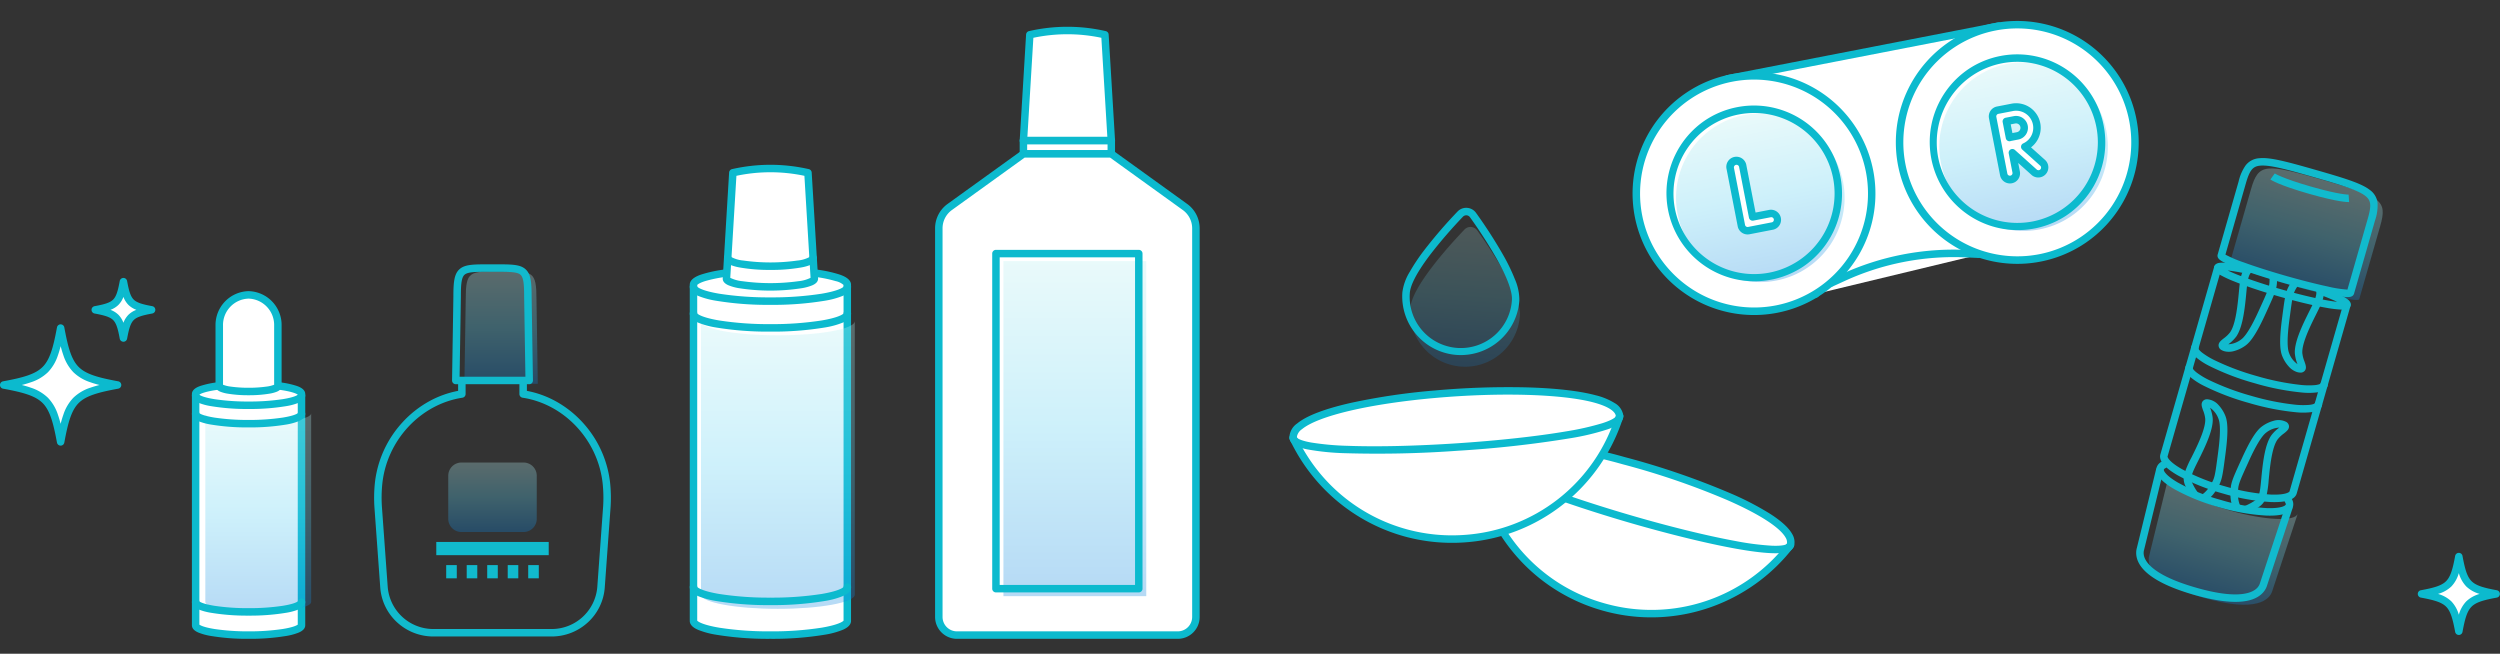
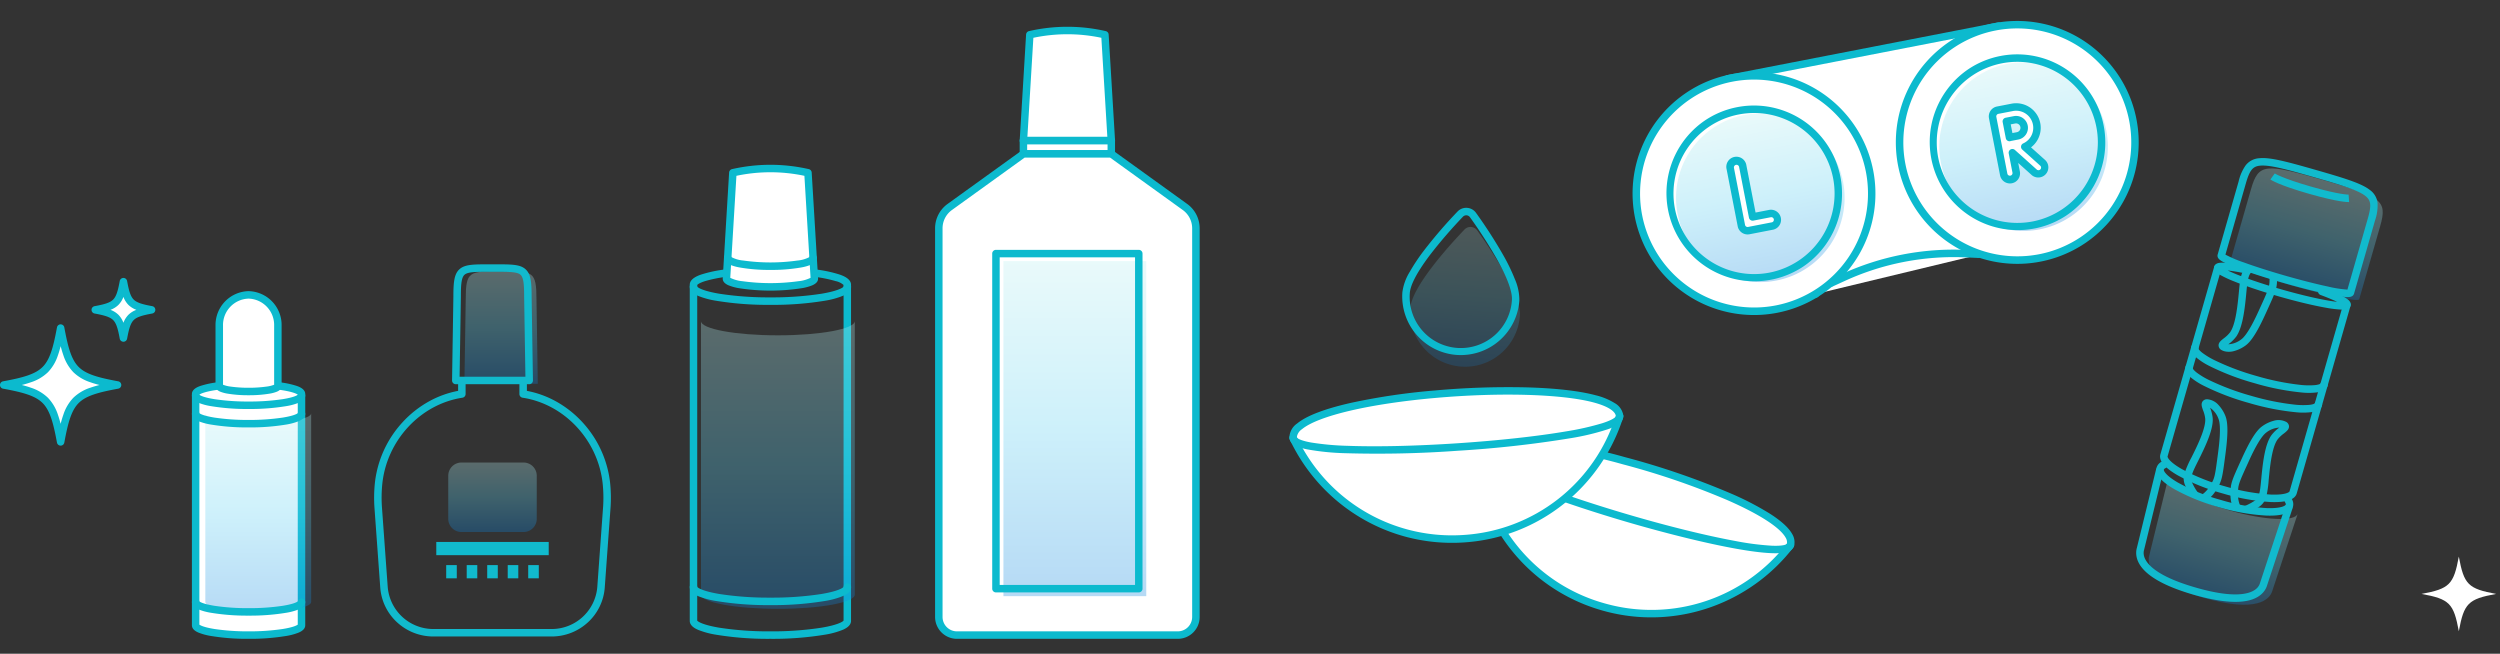
<svg xmlns="http://www.w3.org/2000/svg" width="668.523" height="174.823" viewBox="0 0 668.523 174.823">
  <rect x="0" y="0" width="668.523" height="174.823" fill="#333333" stroke="none" />
  <defs>
    <linearGradient id="linear-gradient" x1="0.5" x2="0.5" y2="1" gradientUnits="objectBoundingBox">
      <stop offset="0" stop-color="#b7eff1" />
      <stop offset="0.494" stop-color="#5cd0f1" />
      <stop offset="1" stop-color="#0b84df" />
    </linearGradient>
    <clipPath id="clip-path">
      <rect id="長方形_1358" data-name="長方形 1358" width="41.132" height="76.948" stroke="rgba(0,0,0,0)" stroke-linecap="round" stroke-linejoin="round" stroke-width="1" fill="url(#linear-gradient)" />
    </clipPath>
    <clipPath id="clip-path-2">
      <rect id="長方形_1358-2" data-name="長方形 1358" width="28.303" height="53.102" stroke="rgba(0,0,0,0)" stroke-linecap="round" stroke-linejoin="round" stroke-width="1" fill="url(#linear-gradient)" />
    </clipPath>
    <clipPath id="clip-path-3">
      <rect id="長方形_1356" data-name="長方形 1356" width="22.022" height="22.022" fill="#fff" stroke="#0cbace" stroke-width="1" />
    </clipPath>
  </defs>
  <g id="グループ_3150" data-name="グループ 3150" transform="translate(-628.286 -4059.171)">
    <g id="グループ_3062" data-name="グループ 3062" transform="translate(688.175 4067.331)">
      <g id="グループ_3063" data-name="グループ 3063" transform="translate(0 0)">
        <g id="グループ_3079" data-name="グループ 3079">
          <path id="パス_1687" data-name="パス 1687" d="M207.834,29.948h-23.5l1.711-28.314a45.034,45.034,0,0,1,20.084,0Z" transform="translate(29.452 -0.5)" fill="#fff" />
          <path id="パス_1687_-_アウトライン" data-name="パス 1687 - アウトライン" d="M207.834,30.948h-23.5a1,1,0,0,1-1-1.06l1.711-28.314a1,1,0,0,1,.778-.915,46.034,46.034,0,0,1,20.524,0,1,1,0,0,1,.778.915l1.709,28.314a1,1,0,0,1-1,1.06Zm-22.442-2h21.379l-1.6-26.5a43.949,43.949,0,0,0-18.179,0Z" transform="translate(29.452 -0.5)" fill="#0cbace" />
          <rect id="長方形_1354" data-name="長方形 1354" width="23.504" height="3.54" transform="translate(213.782 29.448)" fill="#fff" />
          <path id="長方形_1354_-_アウトライン" data-name="長方形 1354 - アウトライン" d="M0-1H23.5a1,1,0,0,1,1,1V3.54a1,1,0,0,1-1,1H0a1,1,0,0,1-1-1V0A1,1,0,0,1,0-1ZM22.5,1H1V2.54H22.5Z" transform="translate(213.782 29.448)" fill="#0cbace" />
          <path id="パス_1688" data-name="パス 1688" d="M211,28.866H187.5L167.791,43.071a7.016,7.016,0,0,0-2.913,5.691V152.7a4.848,4.848,0,0,0,4.848,4.848h59.051a4.848,4.848,0,0,0,4.848-4.848V48.763a7.017,7.017,0,0,0-2.914-5.691Z" transform="translate(26.283 4.122)" fill="#fff" />
          <path id="パス_1688_-_アウトライン" data-name="パス 1688 - アウトライン" d="M187.5,27.866H211a1,1,0,0,1,.585.189L231.3,42.26a8.037,8.037,0,0,1,3.33,6.5V152.7a5.855,5.855,0,0,1-5.848,5.848H169.726a5.855,5.855,0,0,1-5.848-5.848V48.763a8.036,8.036,0,0,1,3.328-6.5l19.708-14.205A1,1,0,0,1,187.5,27.866Zm23.181,2H187.822L168.376,43.882a6.031,6.031,0,0,0-2.5,4.88V152.7a3.853,3.853,0,0,0,3.848,3.848h59.051a3.853,3.853,0,0,0,3.848-3.848V48.763a6.032,6.032,0,0,0-2.5-4.88Z" transform="translate(26.283 4.122)" fill="#0cbace" />
          <rect id="長方形_1357" data-name="長方形 1357" width="38.193" height="89.606" transform="translate(208.438 61.65)" opacity="0.3" fill="url(#linear-gradient)" />
          <path id="長方形_1355" data-name="長方形 1355" d="M0-1H38.193a1,1,0,0,1,1,1V89.606a1,1,0,0,1-1,1H0a1,1,0,0,1-1-1V0A1,1,0,0,1,0-1ZM37.193,1H1V88.606H37.193Z" transform="translate(206.438 59.65)" fill="#0cbace" />
        </g>
        <g id="グループ_3078" data-name="グループ 3078">
-           <path id="パス_1689" data-name="パス 1689" d="M117.282,56.268c-5.327.688-8.814,1.832-8.814,3.126v89.879c0,2.1,9.208,3.81,20.565,3.81s20.566-1.7,20.566-3.81V59.394c0-1.275-3.382-2.4-8.573-3.095" transform="translate(17.092 8.586)" fill="#fff" />
          <path id="パス_1689_-_アウトライン" data-name="パス 1689 - アウトライン" d="M129.033,154.083a85,85,0,0,1-14.724-1.132,22,22,0,0,1-4.627-1.278c-.548-.24-2.215-.97-2.215-2.4V59.394c0-1.665,2.319-2.47,3.081-2.735a35,35,0,0,1,6.6-1.383,1,1,0,0,1,.256,1.984,35.862,35.862,0,0,0-5.773,1.147c-1.67.52-2.087.949-2.169,1.055V149.21c.215.309,1.607,1.171,5.866,1.891a86.066,86.066,0,0,0,13.7.982,86.077,86.077,0,0,0,13.7-.982c4.259-.721,5.651-1.582,5.866-1.891V59.461a4.513,4.513,0,0,0-2.1-1.032,34.725,34.725,0,0,0-5.606-1.138,1,1,0,1,1,.264-1.982,33.9,33.9,0,0,1,6.434,1.377c.744.263,3.007,1.062,3.007,2.709v89.879c0,1.429-1.667,2.159-2.215,2.4a22,22,0,0,1-4.627,1.278A85.01,85.01,0,0,1,129.033,154.083Z" transform="translate(17.092 8.586)" fill="#0cbace" />
          <path id="パス_1693" data-name="パス 1693" d="M137.84,33.368a45.034,45.034,0,0,0-20.084,0l-1.71,28.314c0,1.215,5.261,2.2,11.751,2.2s11.751-.985,11.751-2.2Z" transform="translate(18.327 4.67)" fill="#fff" />
          <path id="パス_1693_-_アウトライン" data-name="パス 1693 - アウトライン" d="M127.8,31.234a46.676,46.676,0,0,1,10.262,1.158,1,1,0,0,1,.778.915l1.71,28.314q0,.03,0,.06c0,.729-.511,1.325-1.519,1.771a12.878,12.878,0,0,1-2.739.768,54.861,54.861,0,0,1-16.987,0,12.878,12.878,0,0,1-2.739-.768c-1.008-.446-1.519-1.042-1.519-1.771q0-.03,0-.06l1.71-28.314a1,1,0,0,1,.778-.915A46.676,46.676,0,0,1,127.8,31.234Zm9.089,2.95a43.948,43.948,0,0,0-18.179,0l-1.647,27.276a9.449,9.449,0,0,0,3.291.911,54.607,54.607,0,0,0,14.89,0,9.449,9.449,0,0,0,3.291-.911Z" transform="translate(18.327 4.67)" fill="#0cbace" />
          <g id="グループ_3073" data-name="グループ 3073" transform="translate(127.56 77.701)" opacity="0.3">
            <g id="グループ_3072" data-name="グループ 3072" transform="translate(0 0)" clip-path="url(#clip-path)">
              <path id="パス_1701" data-name="パス 1701" d="M41.132,0c0,2.1-9.208,3.809-20.566,3.809S0,2.1,0,0V73.139c0,2.1,9.207,3.81,20.566,3.81s20.566-1.706,20.566-3.81Z" transform="translate(0 0)" fill="url(#linear-gradient)" />
              <path id="パス_1701_-_アウトライン" data-name="パス 1701 - アウトライン" d="M0-.5A.5.5,0,0,1,.5,0C.5.4,1.673,1.379,6.114,2.2A83.506,83.506,0,0,0,20.566,3.309,83.5,83.5,0,0,0,35.017,2.2C39.458,1.379,40.632.4,40.632,0a.5.5,0,0,1,.5-.5.5.5,0,0,1,.5.5V73.139c0,.741-.627,1.376-1.916,1.941A21.534,21.534,0,0,1,35.2,76.324a84.478,84.478,0,0,1-14.633,1.124A84.478,84.478,0,0,1,5.932,76.324a21.529,21.529,0,0,1-4.517-1.245C.127,74.515-.5,73.88-.5,73.139V0A.5.5,0,0,1,0-.5ZM20.566,76.448a83.469,83.469,0,0,0,14.451-1.108c4.441-.823,5.615-1.8,5.615-2.2V1.457a6.283,6.283,0,0,1-.916.484A21.534,21.534,0,0,1,35.2,3.185,84.514,84.514,0,0,1,20.566,4.309,84.514,84.514,0,0,1,5.932,3.185,21.53,21.53,0,0,1,1.416,1.941,6.282,6.282,0,0,1,.5,1.457V73.139c0,.4,1.173,1.379,5.614,2.2A83.47,83.47,0,0,0,20.566,76.448Z" transform="translate(0 0)" fill="rgba(0,0,0,0)" />
            </g>
          </g>
          <path id="パス_1690" data-name="パス 1690" d="M129.033,133.3a85.015,85.015,0,0,1-14.724-1.132,22,22,0,0,1-4.626-1.278c-.548-.24-2.215-.97-2.215-2.4a1,1,0,0,1,2-.067c.208.306,1.6,1.171,5.869,1.894a86.084,86.084,0,0,0,13.7.982,86.084,86.084,0,0,0,13.7-.982c4.273-.723,5.66-1.588,5.868-1.894a1,1,0,0,1,2,.067c0,1.429-1.667,2.159-2.215,2.4a22,22,0,0,1-4.626,1.278A85.016,85.016,0,0,1,129.033,133.3Z" transform="translate(17.092 20.354)" fill="#0cbace" />
-           <path id="パス_1691" data-name="パス 1691" d="M129.033,70.412a85.016,85.016,0,0,1-14.724-1.132A22.005,22.005,0,0,1,109.683,68c-.548-.24-2.215-.97-2.215-2.4a1,1,0,0,1,2-.067c.208.306,1.6,1.171,5.869,1.894a86.084,86.084,0,0,0,13.7.982,86.084,86.084,0,0,0,13.7-.982c4.273-.723,5.66-1.588,5.868-1.894a1,1,0,0,1,2,.067c0,1.429-1.667,2.159-2.215,2.4a22,22,0,0,1-4.626,1.278A85.017,85.017,0,0,1,129.033,70.412Z" transform="translate(17.092 10.107)" fill="#0cbace" />
          <path id="パス_1692" data-name="パス 1692" d="M129.033,64.258a85.015,85.015,0,0,1-14.724-1.132,22.006,22.006,0,0,1-4.626-1.278c-.548-.24-2.215-.97-2.215-2.4a1,1,0,0,1,2-.067c.208.306,1.6,1.171,5.869,1.894a86.084,86.084,0,0,0,13.7.982,86.084,86.084,0,0,0,13.7-.982c4.273-.723,5.66-1.588,5.868-1.894a1,1,0,0,1,2,.067c0,1.429-1.667,2.159-2.215,2.4a22,22,0,0,1-4.626,1.278A85.016,85.016,0,0,1,129.033,64.258Z" transform="translate(17.092 9.104)" fill="#0cbace" />
          <path id="パス_1694" data-name="パス 1694" d="M127.751,56a45.829,45.829,0,0,1-8.262-.663,12.284,12.284,0,0,1-2.672-.772c-.984-.448-1.482-1.043-1.482-1.767a1,1,0,0,1,1.97-.242,8.374,8.374,0,0,0,3.228.935,51.466,51.466,0,0,0,14.436,0,8.376,8.376,0,0,0,3.229-.935,1,1,0,0,1,1.97.243c0,.724-.5,1.318-1.483,1.767a12.287,12.287,0,0,1-2.672.772A45.837,45.837,0,0,1,127.751,56Z" transform="translate(18.374 8.02)" fill="#0cbace" />
        </g>
        <g id="グループ_3077" data-name="グループ 3077" transform="translate(-7.573 -20.671)">
          <path id="パス_1695" data-name="パス 1695" d="M6.565,95.245C2.9,95.721.5,96.506.5,97.4v61.854c0,1.446,6.337,2.618,14.155,2.618s14.152-1.172,14.152-2.618V97.4c0-.877-2.327-1.654-5.9-2.129" transform="translate(-0.499 20.469)" fill="#fff" />
          <path id="パス_1695_-_アウトライン" data-name="パス 1695 - アウトライン" d="M14.654,162.87a58.889,58.889,0,0,1-10.191-.784,15.453,15.453,0,0,1-3.252-.9C.075,160.69-.5,160.039-.5,159.251V97.4c0-1.368,1.754-1.976,2.331-2.176a24.1,24.1,0,0,1,4.607-.967,1,1,0,1,1,.257,1.983C3.214,96.688,1.838,97.3,1.5,97.572v61.5c.225.173,1.119.7,4.037,1.171a60.145,60.145,0,0,0,9.117.628,60.117,60.117,0,0,0,9.115-.628c2.918-.469,3.812-1,4.037-1.171v-61.5c-.332-.264-1.669-.866-5.032-1.313a1,1,0,1,1,.264-1.983,23.264,23.264,0,0,1,4.492.962c.563.2,2.277.8,2.277,2.158v61.854c0,.787-.576,1.439-1.712,1.935a15.452,15.452,0,0,1-3.252.9A58.864,58.864,0,0,1,14.654,162.87Z" transform="translate(-0.499 20.469)" fill="#0cbace" />
          <path id="パス_1699" data-name="パス 1699" d="M4.7,103.452c0,.8,3.508,1.45,7.836,1.45s7.836-.65,7.836-1.45V87.312a8.049,8.049,0,0,0-7.836-8.248A8.049,8.049,0,0,0,4.7,87.312v16.1" transform="translate(1.621 12.3)" fill="#fff" />
          <path id="パス_1699_-_アウトライン" data-name="パス 1699 - アウトライン" d="M12.534,105.9a33.029,33.029,0,0,1-5.723-.442,8.981,8.981,0,0,1-1.9-.528c-1-.439-1.215-1.047-1.215-1.48,0-.007,0-.013,0-.02s0-.013,0-.019v-16.1a9.059,9.059,0,0,1,8.836-9.248,9.059,9.059,0,0,1,8.836,9.248v16.14c0,.433-.211,1.041-1.215,1.48a8.98,8.98,0,0,1-1.9.528A33.029,33.029,0,0,1,12.534,105.9ZM5.7,103.092a8.339,8.339,0,0,0,2.069.5,33.71,33.71,0,0,0,4.767.31,33.71,33.71,0,0,0,4.767-.31,8.339,8.339,0,0,0,2.069-.5V87.312a7.059,7.059,0,0,0-6.836-7.248A7.059,7.059,0,0,0,5.7,87.312Z" transform="translate(1.621 12.3)" fill="#0cbace" />
          <g id="グループ_3074" data-name="グループ 3074" transform="translate(2.591 123.036)" opacity="0.3">
            <g id="グループ_3072-2" data-name="グループ 3072" transform="translate(0 0)" clip-path="url(#clip-path-2)">
              <path id="パス_1701-2" data-name="パス 1701" d="M28.3,0c0,1.452-6.336,2.628-14.152,2.628S0,1.452,0,0V50.473C0,51.924,6.336,53.1,14.152,53.1S28.3,51.924,28.3,50.473Z" transform="translate(0 0)" fill="url(#linear-gradient)" />
              <path id="パス_1701_-_アウトライン-2" data-name="パス 1701 - アウトライン" d="M28.3-.5a.5.5,0,0,1,.5.481q0,.01,0,.019V50.473c0,.861-1.062,1.328-1.411,1.481a14.933,14.933,0,0,1-3.143.87,58.127,58.127,0,0,1-10.1.779,58.127,58.127,0,0,1-10.1-.779,14.93,14.93,0,0,1-3.143-.87C.562,51.8-.5,51.334-.5,50.473V0s0,0,0,0a.014.014,0,0,1,0,0s0,0,0,0A.5.5,0,0,1,0-.5.5.5,0,0,1,.5,0h0s.061.242.85.581a14.562,14.562,0,0,0,2.933.794,57.368,57.368,0,0,0,9.869.753,57.371,57.371,0,0,0,9.868-.753A14.571,14.571,0,0,0,26.953.582C27.742.242,27.8,0,27.8,0A.5.5,0,0,1,28.3-.5ZM14.152,52.6a57.346,57.346,0,0,0,9.868-.753,14.57,14.57,0,0,0,2.933-.794c.789-.34.85-.58.851-.582V1.283c-.166.091-.315.156-.411.2a14.932,14.932,0,0,1-3.143.869,58.151,58.151,0,0,1-10.1.778,58.151,58.151,0,0,1-10.1-.778A14.93,14.93,0,0,1,.911,1.481c-.1-.042-.245-.108-.411-.2v49.19s.061.242.85.581a14.56,14.56,0,0,0,2.933.795A57.342,57.342,0,0,0,14.152,52.6Z" transform="translate(0 0)" fill="rgba(0,0,0,0)" />
            </g>
          </g>
          <path id="パス_1696" data-name="パス 1696" d="M14.653,137.276a58.811,58.811,0,0,1-10.19-.785,15.439,15.439,0,0,1-3.252-.9c-1.135-.5-1.711-1.149-1.711-1.936a1,1,0,0,1,1.981-.194c.19.155,1.046.7,4.056,1.187a60.057,60.057,0,0,0,9.117.629,60.046,60.046,0,0,0,9.116-.629c3.009-.484,3.864-1.032,4.055-1.187a1,1,0,0,1,1.981.194c0,.788-.576,1.439-1.711,1.936a15.434,15.434,0,0,1-3.252.9A58.8,58.8,0,0,1,14.653,137.276Z" transform="translate(-0.498 39.861)" fill="#0cbace" />
          <path id="パス_1697" data-name="パス 1697" d="M14.653,103.831a58.81,58.81,0,0,1-10.19-.785,15.439,15.439,0,0,1-3.252-.9C.076,101.649-.5,101-.5,100.21a1,1,0,0,1,1.981-.194c.19.155,1.046.7,4.056,1.187a60.058,60.058,0,0,0,9.117.629,60.045,60.045,0,0,0,9.116-.629c3.009-.484,3.864-1.032,4.055-1.187a1,1,0,0,1,1.981.194c0,.788-.576,1.439-1.711,1.936a15.435,15.435,0,0,1-3.252.9A58.8,58.8,0,0,1,14.653,103.831Z" transform="translate(-0.498 22.976)" fill="#0cbace" />
          <path id="パス_1698" data-name="パス 1698" d="M14.653,100.558a58.81,58.81,0,0,1-10.19-.785,15.439,15.439,0,0,1-3.252-.9C.076,98.376-.5,97.725-.5,96.937a1,1,0,0,1,1.981-.194c.19.155,1.046.7,4.056,1.187a60.057,60.057,0,0,0,9.117.629,60.046,60.046,0,0,0,9.116-.629c3.009-.484,3.864-1.032,4.055-1.187a1,1,0,0,1,1.981.194c0,.788-.576,1.439-1.711,1.936a15.435,15.435,0,0,1-3.252.9A58.8,58.8,0,0,1,14.653,100.558Z" transform="translate(-0.498 21.323)" fill="#0cbace" />
        </g>
        <g id="グループ_3730" data-name="グループ 3730" transform="translate(40.53 62.901)">
          <g id="グループ_3731" data-name="グループ 3731">
            <g id="パス_4493" data-name="パス 4493" opacity="0.3">
              <path id="パス_4493-2" data-name="パス 4493" d="M38.444,10.005c0-7.848.981-7.588,9.461-7.588s9.461-.26,9.461,7.588l.354,22.472H38.09Z" transform="translate(-14.324 -0.909)" fill="url(#linear-gradient)" />
              <path id="パス_4493_-_アウトライン" data-name="パス 4493 - アウトライン" d="M46.408,1.916H49.4c3.62,0,5.728.054,6.977,1.16C57.642,4.2,57.865,6.2,57.865,10l.354,22.468a.5.5,0,0,1-.5.508H38.09a.5.5,0,0,1-.5-.508L37.944,10c0-3.8.223-5.8,1.488-6.924C40.68,1.97,42.789,1.916,46.408,1.916Zm1.5,1h-1.5c-3.278,0-5.337.044-6.314.909s-1.151,2.757-1.151,6.18c0,0,0,.005,0,.008L38.6,31.977H57.211l-.346-21.964s0-.005,0-.008c0-3.423-.178-5.319-1.15-6.18S52.68,2.916,49.4,2.916Z" transform="translate(-14.324 -0.909)" fill="rgba(0,0,0,0)" />
            </g>
            <path id="パス_4494" data-name="パス 4494" d="M42.723,0h2.993c3.741,0,5.924.06,7.309,1.286C54.431,2.531,54.68,4.63,54.68,8.58l.354,22.465a1,1,0,0,1-1,1.016H34.405a1,1,0,0,1-1-1.016L33.759,8.58c0-3.949.249-6.048,1.656-7.295C36.8.059,38.983,0,42.723,0Zm1.5,2h-1.5c-3.161,0-5.141.038-5.982.783-.826.731-.982,2.6-.982,5.806q0,.008,0,.016L35.421,30.06h17.6L52.68,8.6q0-.008,0-.016c0-3.2-.156-5.075-.982-5.806C50.857,2.037,48.877,2,45.716,2Z" transform="translate(-12.939 -0.376)" fill="#11bacd" />
            <path id="パス_4495" data-name="パス 4495" d="M47.453,118.123H15.861a14.3,14.3,0,0,1-9.712-3.779,14.012,14.012,0,0,1-4.511-9.324L.1,83.8a38.582,38.582,0,0,1,.092-6.615A28.554,28.554,0,0,1,7.642,60.791a28,28,0,0,1,7.078-5.56,25.991,25.991,0,0,1,7.742-2.792v-1.97a1,1,0,0,1,2,0v2.814a1,1,0,0,1-.849.989C12.366,55.991,3.354,65.71,2.182,77.381A36.577,36.577,0,0,0,2.1,83.652l1.537,21.224a12.243,12.243,0,0,0,12.228,11.248H47.453a12.242,12.242,0,0,0,12.228-11.248l1.537-21.224a36.513,36.513,0,0,0-.087-6.27c-1.171-11.671-10.183-21.39-21.43-23.11a1,1,0,0,1-.849-.989V50.469a1,1,0,0,1,2,0v1.97a25.99,25.99,0,0,1,7.742,2.792,28,28,0,0,1,7.078,5.56,28.551,28.551,0,0,1,7.449,16.391,38.518,38.518,0,0,1,.092,6.615L61.676,105.02a14.01,14.01,0,0,1-4.511,9.324A14.3,14.3,0,0,1,47.453,118.123Z" transform="translate(-0.376 -18.98)" fill="#11bacd" />
            <g id="パス_4496" data-name="パス 4496" opacity="0.3">
              <path id="パス_4496-2" data-name="パス 4496" d="M51.3,102.926H34.705a3.537,3.537,0,0,1-3.537-3.537V87.881a3.538,3.538,0,0,1,3.537-3.538H51.3a3.538,3.538,0,0,1,3.537,3.538V99.389a3.537,3.537,0,0,1-3.537,3.537" transform="translate(-11.721 -31.719)" fill="url(#linear-gradient)" />
              <path id="パス_4496_-_アウトライン" data-name="パス 4496 - アウトライン" d="M51.3,103.426H34.705a4.042,4.042,0,0,1-4.037-4.037V87.881a4.042,4.042,0,0,1,4.037-4.038H51.3a4.042,4.042,0,0,1,4.037,4.038V99.389A4.042,4.042,0,0,1,51.3,103.426ZM34.705,84.843a3.041,3.041,0,0,0-3.037,3.038V99.389a3.041,3.041,0,0,0,3.037,3.037H51.3a3.041,3.041,0,0,0,3.037-3.037V87.881A3.041,3.041,0,0,0,51.3,84.843Z" transform="translate(-11.721 -31.719)" fill="rgba(0,0,0,0)" />
            </g>
            <rect id="長方形_1428" data-name="長方形 1428" width="30.067" height="3.537" transform="translate(16.247 73.86)" fill="#11bacd" />
            <rect id="長方形_1429" data-name="長方形 1429" width="2.83" height="3.537" transform="translate(40.831 80.051)" fill="#11bacd" />
            <rect id="長方形_1430" data-name="長方形 1430" width="2.83" height="3.537" transform="translate(35.349 80.051)" fill="#11bacd" />
            <rect id="長方形_1431" data-name="長方形 1431" width="2.83" height="3.537" transform="translate(29.866 80.051)" fill="#11bacd" />
            <rect id="長方形_1432" data-name="長方形 1432" width="2.83" height="3.537" transform="translate(24.383 80.051)" fill="#11bacd" />
            <rect id="長方形_1433" data-name="長方形 1433" width="2.83" height="3.537" transform="translate(18.9 80.051)" fill="#11bacd" />
          </g>
        </g>
      </g>
    </g>
    <g id="グループ_3080" data-name="グループ 3080" transform="translate(593.158 4058.333)">
      <path id="パス_1700" data-name="パス 1700" d="M31.435,16.216c-11.413,2.1-13.116,3.8-15.216,15.216C14.116,20.02,12.413,18.317,1,16.216c11.413-2.1,13.116-3.8,15.218-15.216C18.319,12.413,20.022,14.116,31.435,16.216Z" transform="translate(35.128 87.572)" fill="#fff" />
      <path id="パス_1700_-_アウトライン" data-name="パス 1700 - アウトライン" d="M16.218,0h0A1,1,0,0,1,17.2.819c.985,5.353,1.889,8.623,3.84,10.574s5.221,2.855,10.574,3.84a1,1,0,0,1,0,1.967c-5.353.985-8.623,1.889-10.574,3.84s-2.855,5.221-3.84,10.574a1,1,0,0,1-1.967,0c-.986-5.353-1.89-8.623-3.841-10.574S6.172,18.185.819,17.2a1,1,0,0,1,0-1.967c5.353-.985,8.623-1.889,10.574-3.84S14.249,6.172,15.235.819A1,1,0,0,1,16.218,0ZM26.609,16.216c-.915-.233-1.7-.467-2.4-.716a11.739,11.739,0,0,1-4.578-2.693,11.739,11.739,0,0,1-2.693-4.578c-.249-.706-.483-1.489-.716-2.4-.233.915-.467,1.7-.716,2.4a11.742,11.742,0,0,1-2.694,4.578A11.741,11.741,0,0,1,8.229,15.5c-.706.249-1.489.483-2.4.716.915.233,1.7.467,2.4.716a11.741,11.741,0,0,1,4.578,2.693A11.741,11.741,0,0,1,15.5,24.2c.249.706.483,1.49.716,2.4.233-.915.467-1.7.716-2.4a11.739,11.739,0,0,1,2.693-4.578,11.74,11.74,0,0,1,4.578-2.693C24.911,16.683,25.694,16.449,26.609,16.216Z" transform="translate(35.128 87.572)" fill="#0cbace" />
      <path id="パス_1700-2" data-name="パス 1700" d="M16.061,8.53c-5.648,1.04-6.491,1.882-7.53,7.53C7.491,10.412,6.648,9.57,1,8.53,6.648,7.491,7.491,6.648,8.531,1,9.57,6.648,10.413,7.491,16.061,8.53Z" transform="translate(59.603 75.162)" fill="#fff" />
      <path id="パス_1700_-_アウトライン-2" data-name="パス 1700 - アウトライン" d="M8.531,17.06a1,1,0,0,1-.984-.819c-.469-2.549-.889-4.1-1.761-4.967S3.368,9.983.819,9.514a1,1,0,0,1,0-1.967c2.549-.469,4.1-.889,4.967-1.761S7.078,3.368,7.547.819a1,1,0,0,1,1.967,0c.469,2.549.889,4.1,1.761,4.967s2.418,1.291,4.967,1.761a1,1,0,0,1,0,1.967c-2.549.469-4.1.889-4.967,1.761s-1.291,2.418-1.761,4.967A1,1,0,0,1,8.531,17.06ZM5.067,8.53A6.017,6.017,0,0,1,7.2,9.86a6.018,6.018,0,0,1,1.33,2.134A6.017,6.017,0,0,1,9.861,9.86a6.017,6.017,0,0,1,2.134-1.33A6.017,6.017,0,0,1,9.861,7.2a6.017,6.017,0,0,1-1.33-2.134A6.018,6.018,0,0,1,7.2,7.2,6.017,6.017,0,0,1,5.067,8.53Z" transform="translate(59.603 75.162)" fill="#0cbace" />
    </g>
    <g id="グループ_3067" data-name="グループ 3067" transform="translate(1274.787 4206.978)">
      <g id="グループ_3064" data-name="グループ 3064" transform="translate(0 0)" clip-path="url(#clip-path-3)">
        <path id="パス_1700-3" data-name="パス 1700" d="M20.961,10.98c-7.485,1.378-8.6,2.495-9.98,9.98C9.6,13.475,8.485,12.358,1,10.98,8.485,9.6,9.6,8.485,10.981,1,12.359,8.485,13.476,9.6,20.961,10.98Z" transform="translate(0.03 0.031)" fill="#fff" />
-         <path id="パス_1700_-_アウトライン-3" data-name="パス 1700 - アウトライン" d="M10.981,21.96A1,1,0,0,1,10,21.142C9.364,17.7,8.79,15.6,7.574,14.387S4.261,12.6.819,11.964A1,1,0,0,1,.819,10c3.443-.634,5.539-1.207,6.755-2.423S9.364,4.261,10,.819A1,1,0,0,1,10.981,0h0a1,1,0,0,1,.983.819c.634,3.443,1.207,5.539,2.423,6.754S17.7,9.363,21.143,10a1,1,0,0,1,0,1.967c-3.443.634-5.539,1.207-6.754,2.423S12.6,17.7,11.965,21.141A1,1,0,0,1,10.981,21.96ZM5.413,10.98a8.5,8.5,0,0,1,3.575,1.993,8.5,8.5,0,0,1,1.993,3.576,8.5,8.5,0,0,1,1.993-3.576,8.5,8.5,0,0,1,3.575-1.993,8.5,8.5,0,0,1-3.575-1.993,8.5,8.5,0,0,1-1.993-3.576A8.5,8.5,0,0,1,8.988,8.988,8.5,8.5,0,0,1,5.413,10.98Z" transform="translate(0.03 0.031)" fill="#0cbace" />
      </g>
    </g>
    <g id="グループ_3086" data-name="グループ 3086" transform="translate(854.271 4035.592)">
      <path id="パス_1702" data-name="パス 1702" d="M76.883,61.99,64.819,1h73.748L123.444,59.918" transform="translate(172.239 56.021) rotate(-11)" fill="#fff" />
      <path id="パス_1702_-_アウトライン" data-name="パス 1702 - アウトライン" d="M76.882,62.99a1,1,0,0,1-.98-.806L63.838,1.194A1,1,0,0,1,64.819,0h73.748a1,1,0,0,1,.969,1.249L124.413,60.166a1,1,0,1,1-1.937-.5L137.278,2H66.036L77.864,61.8a1,1,0,0,1-.982,1.194Z" transform="translate(172.239 56.021) rotate(-11)" fill="#0cbace" />
-       <path id="パス_1703" data-name="パス 1703" d="M99.652,121.318l3.62-.877a70.625,70.625,0,0,1,33.258,0l3.317.8" transform="translate(142.651 -0.772) rotate(-11)" fill="#fff" />
      <path id="パス_1703_-_アウトライン" data-name="パス 1703 - アウトライン" d="M99.651,122.318a1,1,0,0,1-.235-1.972l3.62-.877a71.625,71.625,0,0,1,33.729,0l3.317.8a1,1,0,0,1-.471,1.944l-3.317-.8a69.93,69.93,0,0,0-32.787,0l-3.62.877A1,1,0,0,1,99.651,122.318Z" transform="translate(142.651 -0.772) rotate(-11)" fill="#0cbace" />
      <path id="パス_1704" data-name="パス 1704" d="M32.476,1A31.475,31.475,0,1,1,1,32.475,31.49,31.49,0,0,1,32.476,1Z" transform="translate(204.985 49.656) rotate(-11)" fill="#fff" />
      <path id="パス_1704_-_アウトライン" data-name="パス 1704 - アウトライン" d="M32.476,0A32.484,32.484,0,0,1,45.112,62.4,32.48,32.48,0,0,1,19.84,2.554,32.241,32.241,0,0,1,32.476,0Zm0,62.95A30.475,30.475,0,1,0,2,32.475,30.51,30.51,0,0,0,32.476,62.95Z" transform="translate(204.985 49.656) rotate(-11)" fill="#0cbace" />
      <path id="パス_1707" data-name="パス 1707" d="M182.736,1a31.475,31.475,0,1,1-31.475,31.475A31.49,31.49,0,0,1,182.736,1Z" transform="translate(127.885 64.643) rotate(-11)" fill="#fff" />
      <path id="パス_1707_-_アウトライン" data-name="パス 1707 - アウトライン" d="M182.736,0a32.484,32.484,0,0,1,12.636,62.4A32.48,32.48,0,0,1,170.1,2.554,32.242,32.242,0,0,1,182.736,0Zm0,62.95a30.475,30.475,0,1,0-30.475-30.475A30.51,30.51,0,0,0,182.736,62.95Z" transform="translate(127.885 64.643) rotate(-11)" fill="#0cbace" />
      <path id="パス_1705" data-name="パス 1705" d="M45.261,22.72a22.54,22.54,0,1,1-22.54,22.54,22.551,22.551,0,0,1,22.54-22.54" transform="translate(191.674 40.677) rotate(-11)" fill-rule="evenodd" opacity="0.3" fill="url(#linear-gradient)" />
      <path id="パス_1706" data-name="パス 1706" d="M195.522,22.72a22.54,22.54,0,1,1-22.54,22.54,22.551,22.551,0,0,1,22.54-22.54" transform="translate(114.573 55.664) rotate(-11)" fill-rule="evenodd" opacity="0.3" fill="url(#linear-gradient)" />
      <path id="楕円形_47" data-name="楕円形 47" d="M22.54-1A23.546,23.546,0,0,1,31.7,44.23,23.546,23.546,0,0,1,13.377.85,23.394,23.394,0,0,1,22.54-1Zm0,45.08A21.54,21.54,0,1,0,1,22.54,21.565,21.565,0,0,0,22.54,44.08Z" transform="translate(216.633 57.512) rotate(-11)" fill="#0cbace" />
      <path id="楕円形_48" data-name="楕円形 48" d="M22.54-1A23.546,23.546,0,0,1,31.7,44.23,23.546,23.546,0,0,1,13.377.85,23.394,23.394,0,0,1,22.54-1Zm0,45.08A21.54,21.54,0,1,0,1,22.54,21.565,21.565,0,0,0,22.54,44.08Z" transform="translate(287.033 43.828) rotate(-11)" fill="#0cbace" />
      <path id="パス_1709" data-name="パス 1709" d="M64.779,62.656H59.955V48.832a1.7,1.7,0,1,0-3.391,0V64.352a1.7,1.7,0,0,0,1.7,1.7h6.52a1.7,1.7,0,0,0,0-3.391Z" transform="translate(171.873 31.524) rotate(-11)" fill="#fff" />
      <path id="パス_1709_-_アウトライン" data-name="パス 1709 - アウトライン" d="M64.779,67.047h-6.52a2.7,2.7,0,0,1-2.7-2.7V48.832a2.7,2.7,0,1,1,5.391,0V61.656h3.825a2.7,2.7,0,0,1,0,5.391Zm-6.52-18.91a.7.7,0,0,0-.7.7V64.352a.7.7,0,0,0,.7.7h6.52a.7.7,0,0,0,0-1.391H59.955a1,1,0,0,1-1-1V48.832A.7.7,0,0,0,58.259,48.137Z" transform="translate(171.873 31.524) rotate(-11)" fill="#0cbace" />
      <path id="パス_1710" data-name="パス 1710" d="M213.249,58.127a5.571,5.571,0,0,0-1.332-10.99h-3.912a1.7,1.7,0,0,0-1.7,1.695v15.52a1.7,1.7,0,0,0,3.391,0V59.057l4.775,6.315a1.7,1.7,0,0,0,2.7-2.045ZM209.963,54.9a1.756,1.756,0,0,0-.261.02V50.526h2.217a2.185,2.185,0,1,1,0,4.37Z" transform="translate(95.037 46.46) rotate(-11)" fill="#fff" />
      <path id="パス_1710_-_アウトライン" data-name="パス 1710 - アウトライン" d="M208.005,67.047a2.7,2.7,0,0,1-2.7-2.695V48.832a2.7,2.7,0,0,1,2.7-2.695h3.912a6.569,6.569,0,0,1,2.94,12.46l3.121,4.128a2.7,2.7,0,0,1-4.3,3.252L210.7,62.038v2.314A2.7,2.7,0,0,1,208.005,67.047Zm0-18.91a.7.7,0,0,0-.7.695v15.52a.7.7,0,0,0,1.391,0V59.057a1,1,0,0,1,1.8-.6l4.775,6.315a.7.7,0,0,0,1.11-.838l-3.932-5.2a1,1,0,0,1,.562-1.575,4.571,4.571,0,0,0-1.1-9.018Zm1.7,7.778a1,1,0,0,1-1-1V50.526a1,1,0,0,1,1-1h2.217a3.185,3.185,0,1,1,0,6.37h-1.956a.752.752,0,0,0-.111.008A1,1,0,0,1,209.7,55.915Zm1-2.02h1.217a1.185,1.185,0,1,0,0-2.37H210.7Z" transform="translate(95.037 46.46) rotate(-11)" fill="#0cbace" />
    </g>
    <g id="グループ_3087" data-name="グループ 3087" transform="matrix(0.998, 0.07, -0.07, 0.998, 932.854, 4077.081)">
      <g id="グループ_3083" data-name="グループ 3083" transform="translate(91.291 88.551)">
        <path id="パス_1712" data-name="パス 1712" d="M0,8.238A46.927,46.927,0,0,0,43.035,39.152,46.926,46.926,0,0,0,87.441,10.242C87.721-2,.28-4,0,8.238Z" transform="translate(7.473 0) rotate(11)" fill="#fff" />
        <path id="パス_1712_-_アウトライン" data-name="パス 1712 - アウトライン" d="M38.6-1h.008A204.9,204.9,0,0,1,68.488,1.05,78.225,78.225,0,0,1,80,3.572c3.386,1.074,5.776,2.308,7.1,3.666a4.155,4.155,0,0,1,1.341,3.026,1,1,0,0,1-.076.361A47.866,47.866,0,0,1,81.2,22.578a48.148,48.148,0,0,1-10.21,9.338A47.611,47.611,0,0,1,44.13,40.165c-.371,0-.747,0-1.118-.013a47.6,47.6,0,0,1-27.148-9.2,48.135,48.135,0,0,1-10.035-9.9A47.863,47.863,0,0,1-.94,8.58,1,1,0,0,1-1,8.216C-.96,6.464.329,4.94,2.831,3.685A35.114,35.114,0,0,1,11.68,1.028,153.2,153.2,0,0,1,38.6-1ZM86.436,10.053a2.363,2.363,0,0,0-.766-1.416c-2.17-2.221-8.38-4.213-17.485-5.61A202.851,202.851,0,0,0,38.609,1H38.6A151.192,151.192,0,0,0,12.053,2.993a33.236,33.236,0,0,0-8.325,2.48C2.556,6.061,1.164,6.983,1.013,8.1A45.643,45.643,0,0,0,43.058,38.153c.356.008.717.012,1.072.012A45.786,45.786,0,0,0,86.436,10.053Z" transform="translate(7.473 0) rotate(11)" fill="#0cbace" />
        <path id="パス_1713" data-name="パス 1713" d="M52.432,7.458c-3.022,0-6.008-.036-8.857-.1C27.011,6.977,5.8,5.4.534,2.195A2.608,2.608,0,0,1-1-.023,1,1,0,0,1,.023-1,1,1,0,0,1,1,0c.044.087.489.788,3.636,1.659a73.36,73.36,0,0,0,9.8,1.775C22.23,4.421,32.594,5.1,43.62,5.357S65.031,5.4,72.86,4.772a73.364,73.364,0,0,0,9.874-1.324c3.184-.727,3.66-1.406,3.708-1.491a1,1,0,0,1,2,.07,2.608,2.608,0,0,1-1.634,2.145C82.331,6.621,66.982,7.458,52.432,7.458Z" transform="translate(5.901 8.087) rotate(11)" fill="#0cbace" />
      </g>
      <g id="グループ_3084" data-name="グループ 3084" transform="translate(44.713 65.605)">
        <path id="パス_1715" data-name="パス 1715" d="M.137,30.942a46.919,46.919,0,0,0,82.792-28.2C78.981-8.848-3.811,19.354.137,30.942Z" transform="translate(9.098 0) rotate(11)" fill="#fff" />
        <path id="パス_1715_-_アウトライン" data-name="パス 1715 - アウトライン" d="M36.058,48.68h0a47.756,47.756,0,0,1-10.425-1.155,48.175,48.175,0,0,1-9.822-3.35A48.253,48.253,0,0,1,6.94,38.8,47.909,47.909,0,0,1-.629,31.586a1,1,0,0,1-.181-.321,4.716,4.716,0,0,1,1-4.324C2.081,24.3,6.272,21.261,12.65,17.9A173.675,173.675,0,0,1,33.5,8.878,218.317,218.317,0,0,1,56.488,1.849C64.191-.015,70.692-1,75.288-1a17.423,17.423,0,0,1,5.473.707,4.548,4.548,0,0,1,3.114,2.71,1,1,0,0,1,.053.365,47.862,47.862,0,0,1-2.7,13.934,48.135,48.135,0,0,1-6.594,12.457A47.6,47.6,0,0,1,51.5,46.109,47.809,47.809,0,0,1,36.058,48.68ZM1.039,30.46A45.845,45.845,0,0,0,36.057,46.68a45.812,45.812,0,0,0,14.8-2.464A45.643,45.643,0,0,0,81.92,2.908C81.341,1.676,79,1,75.288,1c-8.724,0-24.857,3.83-41.1,9.757C17.531,16.834,5.128,23.481,1.819,28.1A3.107,3.107,0,0,0,1.039,30.46Z" transform="translate(9.098 0) rotate(11)" fill="#0cbace" />
        <path id="パス_1717" data-name="パス 1717" d="M3.225,30.241a9.827,9.827,0,0,1-2.108-.191A2.532,2.532,0,0,1-.947,28.525a1,1,0,0,1,.624-1.269,1,1,0,0,1,1.261.6c.071.066.73.572,3.988.307a73.437,73.437,0,0,0,9.822-1.708c7.661-1.755,17.632-4.681,28.076-8.24s20.109-7.322,27.238-10.6a73.292,73.292,0,0,0,8.809-4.638C81.609,1.2,81.822.4,81.838.3a1,1,0,0,1,.632-1.246,1,1,0,0,1,1.269.624,2.532,2.532,0,0,1-.7,2.468,12.286,12.286,0,0,1-2.48,2.11,66.306,66.306,0,0,1-8.984,4.862,295.148,295.148,0,0,1-28.134,11,295.051,295.051,0,0,1-28.991,8.454A66.264,66.264,0,0,1,4.367,30.207Q3.756,30.241,3.225,30.241Z" transform="translate(8.71 2.716) rotate(11)" fill="#0cbace" />
      </g>
      <g id="グループ_3085" data-name="グループ 3085" transform="translate(75.448 32.424)">
        <path id="パス_1719" data-name="パス 1719" d="M16.381.8a2.218,2.218,0,0,0-3.407,0C9.107,5.47,0,17.076,0,22.737a14.677,14.677,0,1,0,29.355,0C29.355,17.076,20.248,5.47,16.381.8" transform="translate(1.416 4.025)" fill-rule="evenodd" opacity="0.2" fill="url(#linear-gradient)" />
        <path id="パス_1718" data-name="パス 1718" d="M14.677,38.414A15.7,15.7,0,0,1-1,22.737,13.8,13.8,0,0,1,.577,17.154,51.384,51.384,0,0,1,4.2,10.847,127.712,127.712,0,0,1,12.2.16a3.218,3.218,0,0,1,4.946,0,127.7,127.7,0,0,1,8,10.69,51.384,51.384,0,0,1,3.624,6.308,13.8,13.8,0,0,1,1.577,5.582A15.7,15.7,0,0,1,14.677,38.414ZM14.677,1a1.215,1.215,0,0,0-.936.438,128.229,128.229,0,0,0-7.87,10.508C1.845,18.064,1,21.191,1,22.737a13.678,13.678,0,1,0,27.355,0c0-1.546-.845-4.673-4.872-10.79A128.215,128.215,0,0,0,15.611,1.435,1.213,1.213,0,0,0,14.677,1Z" transform="translate(0 0)" fill="#0cbace" />
      </g>
    </g>
    <g id="グループ_3733" data-name="グループ 3733" transform="translate(1229.349 4099.461) rotate(16)">
      <g id="グループ_3734" data-name="グループ 3734">
        <path id="パス_4497" data-name="パス 4497" d="M40.025,141.845c0,2.465-2.312,6.9-17.123,6.9s-17.122-4.43-17.122-6.9l-.846-21.707c0,2.335,8.044,4.228,17.968,4.228s17.968-1.893,17.968-4.228Z" transform="translate(-1.255 -30.548)" opacity="0.3" fill="url(#linear-gradient)" />
        <path id="パス_4498" data-name="パス 4498" d="M4.935,10.3C4.935,3.049,6.8,2.668,22.9,2.668s17.968.381,17.968,7.633V30.653c0,.8-8.044,1.447-17.968,1.447S4.935,31.452,4.935,30.653Z" transform="translate(-1.255 -0.678)" opacity="0.3" fill="url(#linear-gradient)" />
        <path id="パス_4499" data-name="パス 4499" d="M19.218,101.007A56.21,56.21,0,0,1,6.272,99.67c-4-.993-6.022-2.381-6.022-4.127V43.457a1,1,0,0,1,2,0V95.543c0,.225.764,1.257,4.5,2.186a54.194,54.194,0,0,0,12.465,1.278,54.189,54.189,0,0,0,12.464-1.278c3.739-.929,4.5-1.961,4.5-2.186V43.457a1,1,0,1,1,2,0V95.543c0,1.746-2.026,3.134-6.021,4.127A56.206,56.206,0,0,1,19.218,101.007Z" transform="translate(-0.318 -11.05)" fill="#11bacd" />
        <path id="パス_4500" data-name="パス 4500" d="M19.218,148.4c-6.673,0-11.591-.894-14.619-2.659s-3.5-4.017-3.5-5.215L.251,119.078a1,1,0,0,1,2-.079l.846,21.47q0,.02,0,.039c0,.933.436,2.3,2.511,3.508,2.718,1.584,7.3,2.387,13.612,2.387s10.893-.8,13.611-2.387c2.075-1.209,2.511-2.575,2.511-3.508q0-.02,0-.039L36.187,119a1,1,0,0,1,2,.079l-.845,21.451c-.005,1.2-.473,3.449-3.5,5.215S25.891,148.4,19.218,148.4Z" transform="translate(-0.318 -30.268)" fill="#11bacd" />
        <path id="パス_4501" data-name="パス 4501" d="M19.218.25c8.5,0,12.789.115,15.4,1.17A4.945,4.945,0,0,1,37.57,4.256a12.249,12.249,0,0,1,.615,4.626V29.235c0,.378-.173.9-1,1.222a7.065,7.065,0,0,1-1.226.323A39.485,39.485,0,0,1,32,31.255c-3.42.275-7.961.427-12.786.427s-9.365-.152-12.785-.427a39.484,39.484,0,0,1-3.957-.474,7.065,7.065,0,0,1-1.226-.323c-.826-.325-1-.844-1-1.222V8.883A12.249,12.249,0,0,1,.865,4.256,4.945,4.945,0,0,1,3.82,1.42C6.429.365,10.719.25,19.218.25ZM36.186,28.681V8.883c0-3.667-.5-4.873-2.319-5.608C31.5,2.319,26.755,2.25,19.218,2.25S6.933,2.319,4.569,3.274C2.749,4.01,2.25,5.215,2.25,8.883v19.8a31,31,0,0,0,5.236.647c3.247.228,7.413.353,11.732.353s8.486-.126,11.733-.353A31,31,0,0,0,36.186,28.681Z" transform="translate(-0.318 -0.318)" fill="#11bacd" />
        <path id="パス_4502" data-name="パス 4502" d="M19.218,77.874a67.2,67.2,0,0,1-12.907-1.1,17.934,17.934,0,0,1-4.087-1.256C.914,74.875.25,74.088.25,73.174a1,1,0,0,1,2-.049c.047.072.3.379,1.3.788A20.357,20.357,0,0,0,7.271,74.92a67.518,67.518,0,0,0,11.948.953,67.512,67.512,0,0,0,11.947-.953,20.356,20.356,0,0,0,3.725-1.007c1-.408,1.25-.716,1.3-.788a1,1,0,0,1,2,.049c0,.914-.664,1.7-1.974,2.339a17.934,17.934,0,0,1-4.087,1.256A67.2,67.2,0,0,1,19.218,77.874Z" transform="translate(-0.318 -18.606)" fill="#11bacd" />
        <path id="パス_4503" data-name="パス 4503" d="M19.218,85.244a67.2,67.2,0,0,1-12.907-1.1,17.934,17.934,0,0,1-4.087-1.256C.914,82.245.25,81.458.25,80.544a1,1,0,0,1,2-.049c.047.072.3.379,1.3.788A20.357,20.357,0,0,0,7.271,82.29a67.518,67.518,0,0,0,11.948.953,67.512,67.512,0,0,0,11.947-.953,20.356,20.356,0,0,0,3.725-1.007c1-.408,1.25-.716,1.3-.788a1,1,0,0,1,2,.049c0,.914-.664,1.7-1.974,2.339a17.934,17.934,0,0,1-4.087,1.256A67.2,67.2,0,0,1,19.218,85.244Z" transform="translate(-0.318 -20.48)" fill="#11bacd" />
        <path id="パス_4504" data-name="パス 4504" d="M19.218,123.4a54.61,54.61,0,0,1-12.954-1.379C2.274,120.994.25,119.573.25,117.793a2.676,2.676,0,0,1,1-1.982,1,1,0,0,1,1.349,1.476.907.907,0,0,0-.344.506c0,.293.829,1.343,4.511,2.287A52.594,52.594,0,0,0,19.218,121.4a52.589,52.589,0,0,0,12.457-1.317c3.682-.943,4.511-1.993,4.511-2.287a.907.907,0,0,0-.344-.506,1,1,0,0,1,1.349-1.476,2.676,2.676,0,0,1,1,1.982c0,1.78-2.024,3.2-6.014,4.224A54.606,54.606,0,0,1,19.218,123.4Z" transform="translate(-0.318 -29.635)" fill="#11bacd" />
        <path id="パス_4505" data-name="パス 4505" d="M21.727,8.2c-8.416,0-10.716-.745-10.951-.83l.681-1.88-.013,0c.022.007,2.243.715,10.283.715s10.26-.708,10.282-.715l-.013,0,.681,1.88C32.443,7.452,30.142,8.2,21.727,8.2Z" transform="translate(-2.827 -1.634)" fill="#11bacd" />
-         <path id="パス_4506" data-name="パス 4506" d="M36.318,63.7a4.991,4.991,0,0,1-2.494-.759,9.317,9.317,0,0,1-2.583-2.324c-1.152-1.5-2.008-4.462-2.778-9.618l-.051-.344c-.9-6.015-1.035-6.939-.341-9.328.041-.143.084-.284.13-.43a1,1,0,0,1,1.909.6c-.041.133-.08.26-.118.39-.572,1.969-.48,2.585.4,8.476l.051.344c.256,1.717,1.035,6.941,2.384,8.693A6.154,6.154,0,0,0,35.8,61.626l-.033-.046a10.035,10.035,0,0,1-1.426-2.5c-.9-2.567-.318-6.816.37-10.634.083-.46.164-.9.243-1.317.5-2.667.857-4.594.271-5.638a1,1,0,1,1,1.744-.98c.942,1.677.548,3.789-.048,6.985-.078.419-.159.851-.241,1.305-.6,3.353-1.2,7.476-.451,9.617a8.321,8.321,0,0,0,1.165,2c.586.818,1.092,1.525.794,2.314a1.438,1.438,0,0,1-1.112.884A3.372,3.372,0,0,1,36.318,63.7Z" transform="translate(-7.28 -10.424)" fill="#11bacd" />
        <path id="パス_4507" data-name="パス 4507" d="M11.425,63.7a3.37,3.37,0,0,1-.758-.084,1.439,1.439,0,0,1-1.112-.884c-.3-.789.208-1.5.794-2.314a8.317,8.317,0,0,0,1.165-2c.75-2.141.153-6.264-.451-9.617-.082-.454-.163-.887-.241-1.306-.6-3.2-.99-5.308-.048-6.985a1,1,0,1,1,1.744.98c-.587,1.044-.227,2.971.271,5.638.079.422.16.858.243,1.318.688,3.818,1.27,8.067.371,10.634a10.031,10.031,0,0,1-1.426,2.5l-.034.047a6.152,6.152,0,0,0,2.976-2.232c1.348-1.751,2.128-6.976,2.384-8.693l.051-.34c.88-5.894.972-6.51.4-8.479-.033-.115-.067-.225-.1-.334l-.019-.064a1,1,0,0,1,1.913-.584l.019.063c.036.118.073.238.109.362.694,2.388.556,3.313-.343,9.331l-.051.34c-.769,5.156-1.625,8.122-2.777,9.618a9.314,9.314,0,0,1-2.583,2.324A4.991,4.991,0,0,1,11.425,63.7Z" transform="translate(-2.662 -10.424)" fill="#11bacd" />
        <path id="パス_4508" data-name="パス 4508" d="M30.717,116.539a1,1,0,0,1-.693-.28,9.041,9.041,0,0,1-1.953-3.987c-.694-2.389-.556-3.314.342-9.33l.051-.343c.769-5.156,1.626-8.122,2.777-9.618a9.312,9.312,0,0,1,2.583-2.324,4.482,4.482,0,0,1,3.252-.674,1.438,1.438,0,0,1,1.112.884c.3.789-.208,1.5-.794,2.314a8.32,8.32,0,0,0-1.165,2c-.751,2.143-.153,6.266.451,9.618.084.464.166.906.246,1.333a28.643,28.643,0,0,1,.605,4.267,4.6,4.6,0,0,1-1.007,3.33,16.677,16.677,0,0,1-2.456,2.407,1,1,0,0,1-1.2-1.6,15.092,15.092,0,0,0,2.145-2.118c.864-.99.5-2.949-.057-5.915-.08-.43-.164-.876-.248-1.346-.688-3.817-1.271-8.065-.37-10.634a10.033,10.033,0,0,1,1.426-2.5l.034-.047A6.148,6.148,0,0,0,32.826,94.2c-1.348,1.751-2.128,6.976-2.384,8.693l-.051.343c-.88,5.892-.972,6.508-.4,8.476a7.687,7.687,0,0,0,1.419,3.1,1,1,0,0,1-.694,1.72Z" transform="translate(-7.28 -23.113)" fill="#11bacd" />
        <path id="パス_4509" data-name="パス 4509" d="M17.026,116.539a1,1,0,0,1-.694-1.72,7.691,7.691,0,0,0,1.419-3.1c.572-1.969.48-2.585-.4-8.476L17.3,102.9c-.256-1.717-1.036-6.942-2.384-8.693a6.15,6.15,0,0,0-2.976-2.232l.034.047a10.033,10.033,0,0,1,1.426,2.5c.9,2.57.318,6.818-.37,10.635-.085.47-.168.915-.248,1.346-.554,2.966-.921,4.925-.057,5.915a15.1,15.1,0,0,0,2.145,2.118,1,1,0,1,1-1.2,1.6,16.686,16.686,0,0,1-2.456-2.407,4.6,4.6,0,0,1-1.007-3.33,28.644,28.644,0,0,1,.605-4.267c.08-.427.162-.869.246-1.333.6-3.352,1.2-7.475.451-9.618a8.32,8.32,0,0,0-1.165-2c-.586-.818-1.092-1.525-.794-2.314a1.438,1.438,0,0,1,1.112-.884,4.482,4.482,0,0,1,3.252.674A9.312,9.312,0,0,1,16.5,92.983c1.151,1.5,2.007,4.461,2.777,9.618l.051.342c.9,6.016,1.036,6.941.342,9.33a9.044,9.044,0,0,1-1.953,3.987A1,1,0,0,1,17.026,116.539Z" transform="translate(-2.662 -23.113)" fill="#11bacd" />
        <path id="パス_4510" data-name="パス 4510" d="M19.218,45.645c-4.834,0-9.383-.2-12.811-.563a30.733,30.733,0,0,1-3.988-.629C1.715,44.277.25,43.91.25,42.742c0-.594.383-1.059,1.138-1.38a9.059,9.059,0,0,1,1.7-.479,48.6,48.6,0,0,1,5.541-.68A1,1,0,1,1,8.779,42.2c-2.24.171-3.752.367-4.766.545.812.142,1.944.3,3.513.441,3.236.3,7.389.462,11.692.462s8.455-.164,11.692-.462c1.57-.144,2.7-.3,3.513-.441-1.014-.177-2.525-.373-4.765-.545A1,1,0,0,1,29.81,40.2a48.587,48.587,0,0,1,5.541.68,9.056,9.056,0,0,1,1.7.479c.755.322,1.138.786,1.138,1.38,0,1.168-1.465,1.534-2.169,1.711a30.728,30.728,0,0,1-3.988.629C28.6,45.445,24.052,45.645,19.218,45.645Z" transform="translate(-0.318 -10.476)" fill="#11bacd" />
      </g>
    </g>
  </g>
</svg>